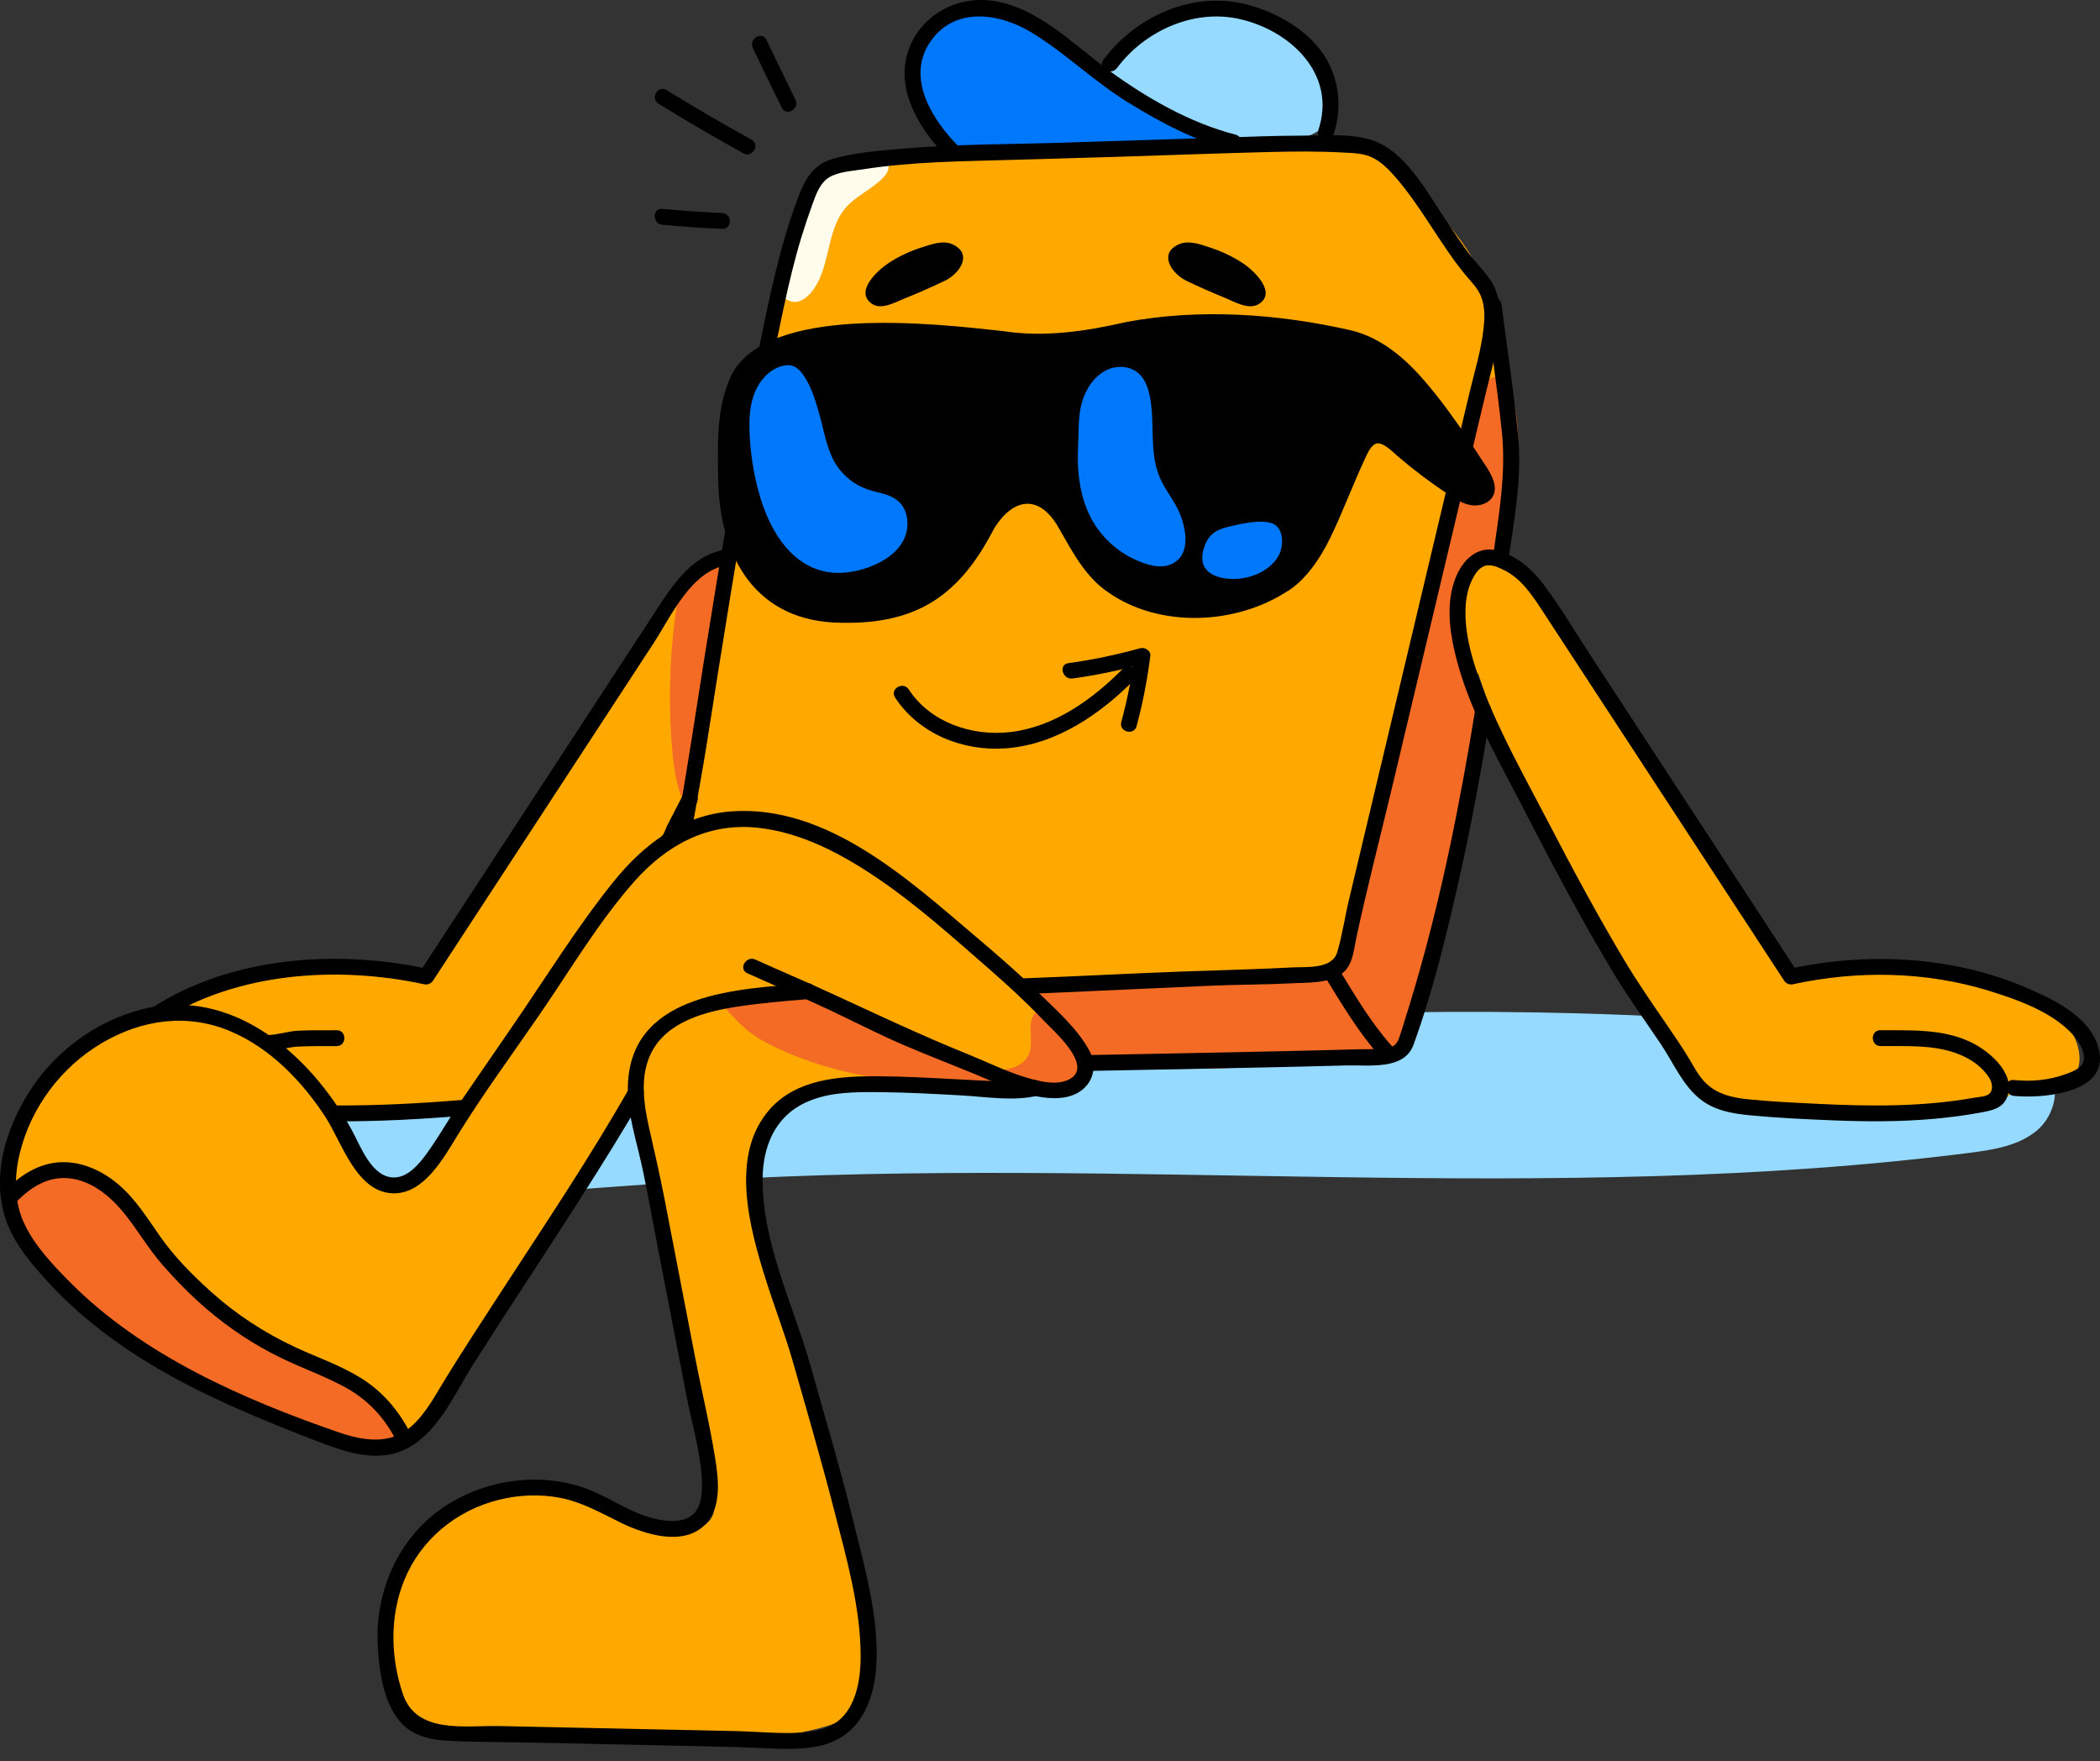
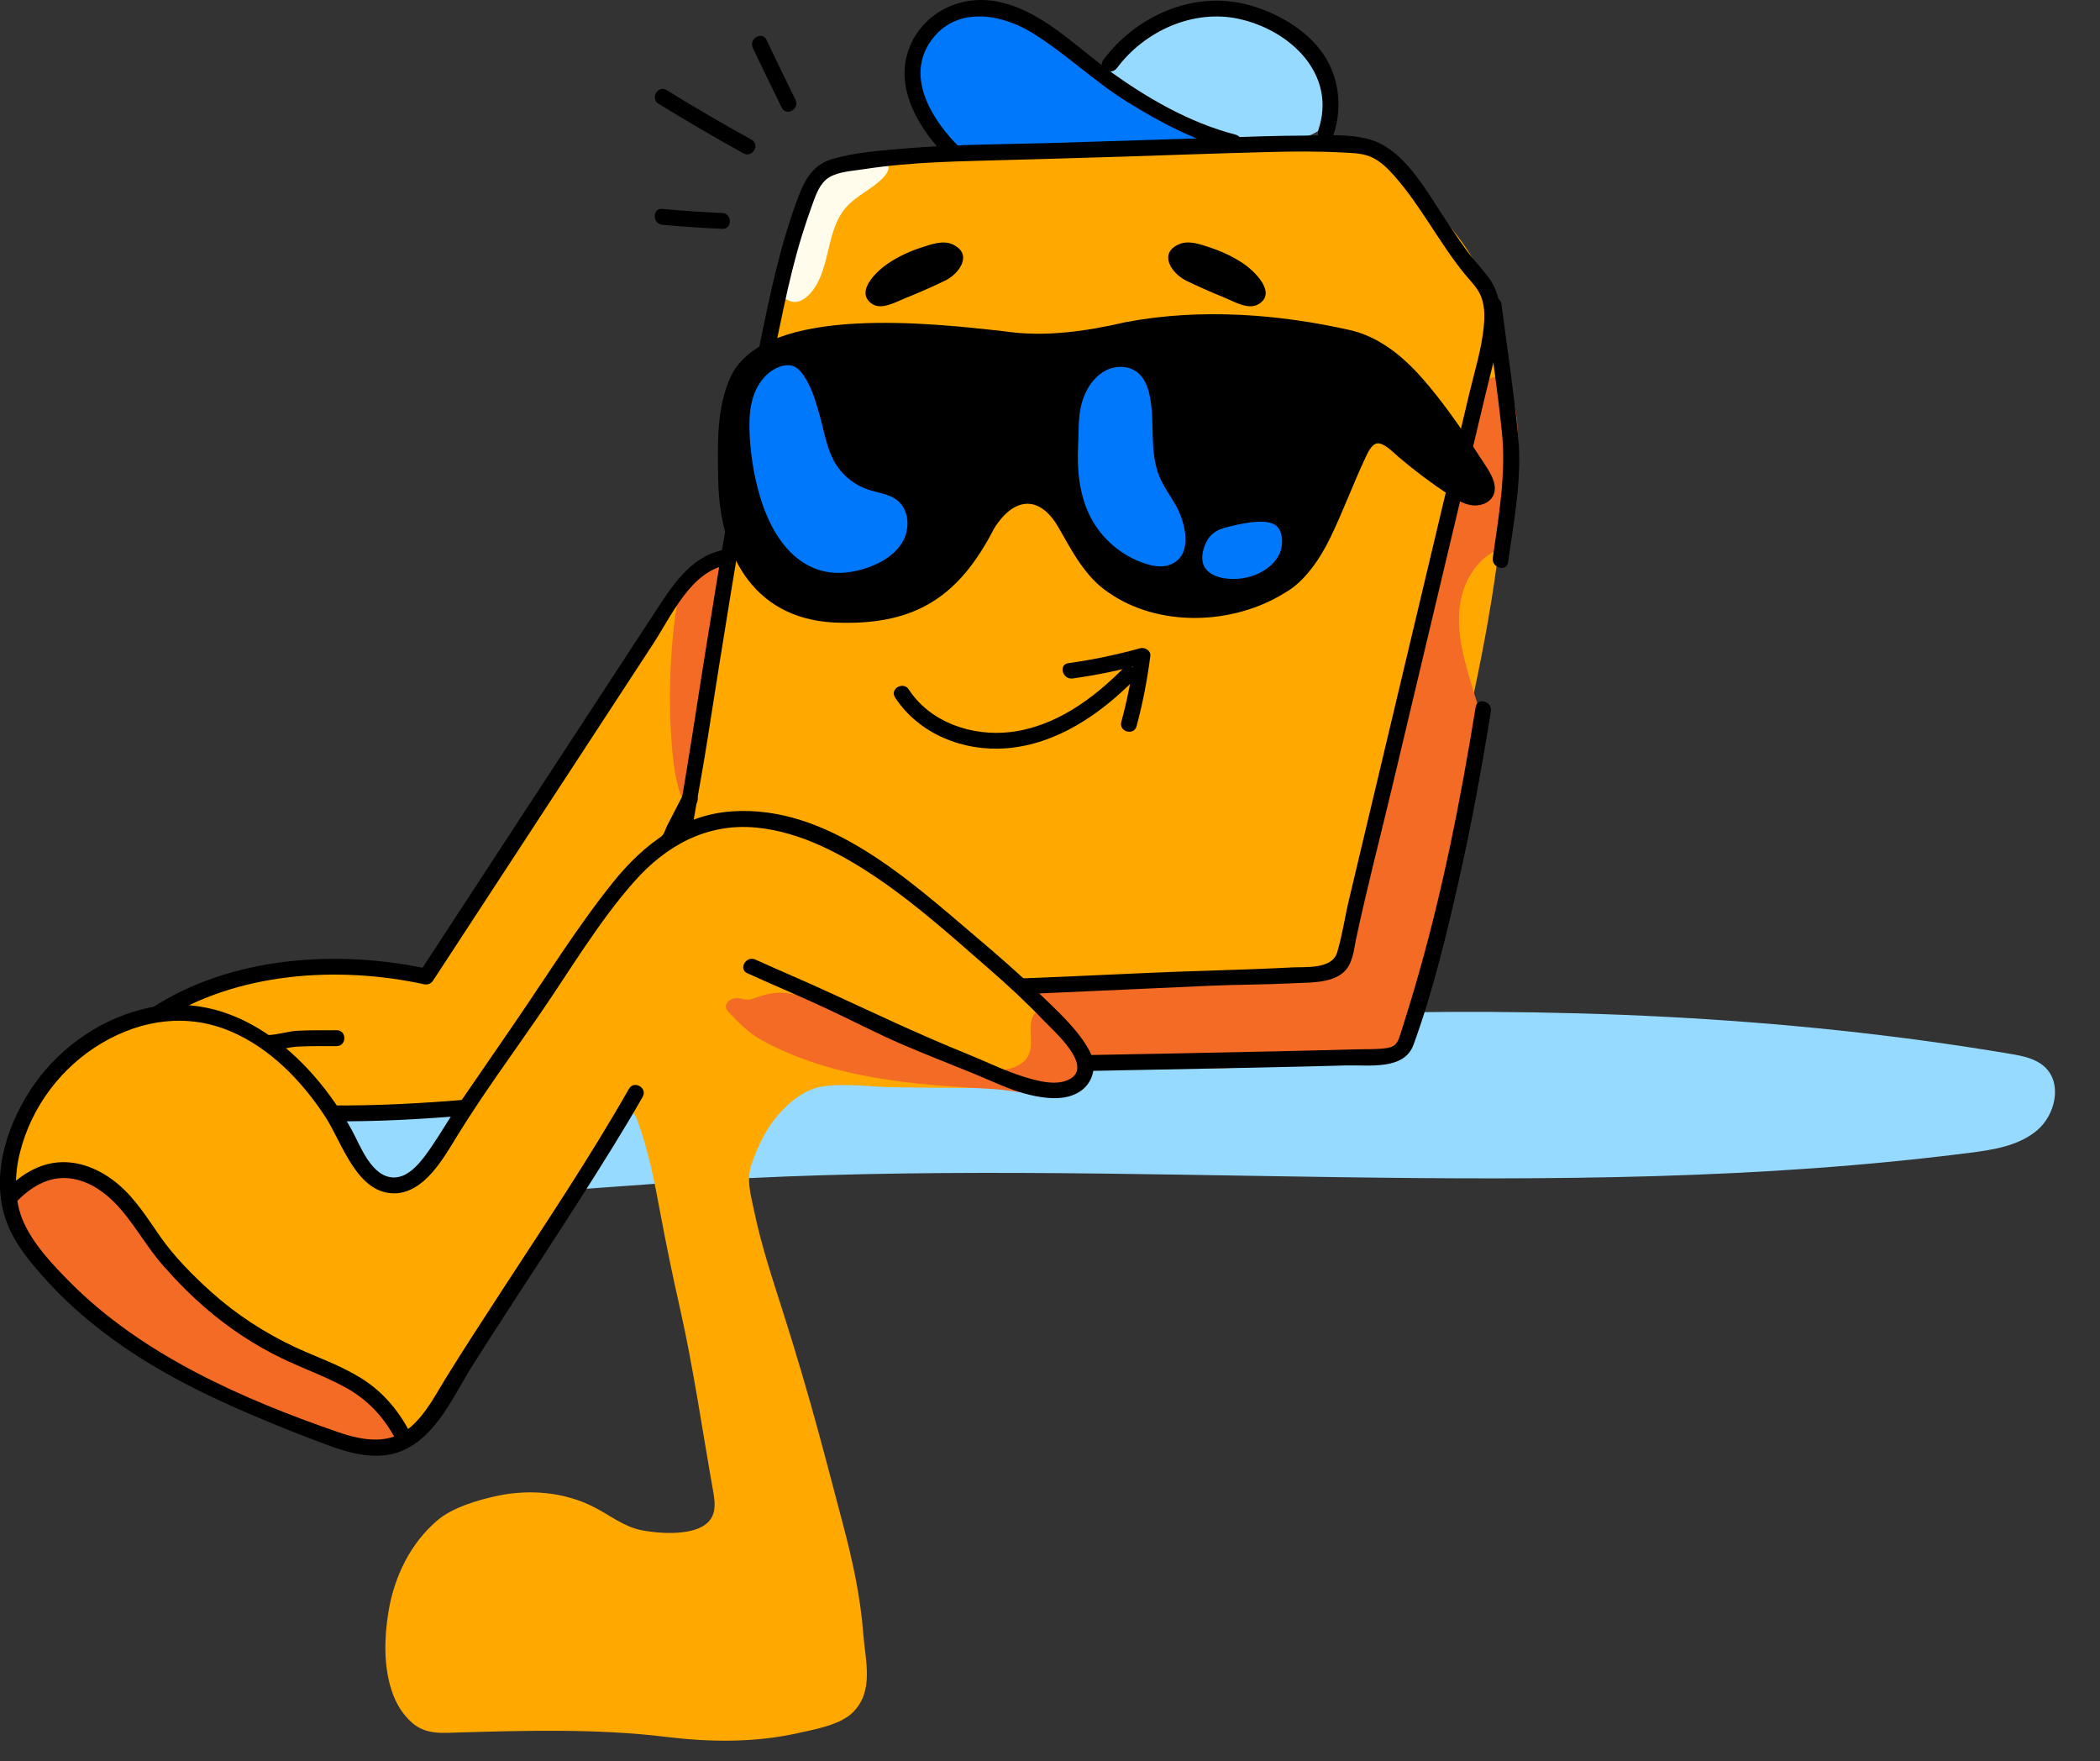
<svg xmlns="http://www.w3.org/2000/svg" width="161" height="135" viewBox="0 0 161 135" fill="none">
  <rect x="0" y="0" width="161" height="135" fill="#333333" stroke="none" />
  <g clip-path="url(#clip0_582_9479)">
    <path d="M23.708 85.835C22.162 86.594 20.466 88.064 20.998 89.705C21.469 91.151 23.312 91.523 24.832 91.613C34.622 92.186 44.419 91.062 54.209 90.476C86.464 88.545 119.007 92.465 151.057 88.357C152.87 88.124 154.787 87.82 156.181 86.638C157.575 85.456 158.116 83.083 156.798 81.815C156.095 81.138 155.073 80.94 154.112 80.778C136.612 77.827 118.807 77.168 101.093 77.757C83.273 78.35 65.525 80.183 47.819 82.206C39.972 83.103 30.919 82.29 23.708 85.835Z" fill="#96DBFF" />
    <path d="M32.577 74.316C28.153 73.555 23.582 73.641 19.19 74.57C17.892 74.845 16.586 75.201 15.458 75.9C13.868 76.886 12.272 79.233 13.031 81.11C13.578 82.464 14.216 83.922 15.502 84.615C16.167 84.971 16.934 85.08 17.686 85.166C20.259 85.458 22.935 85.719 25.523 85.62C28.133 85.522 30.744 85.424 33.354 85.326C33.959 85.304 34.586 85.274 35.121 84.989C35.511 84.781 35.822 84.451 36.118 84.12C37.566 82.512 38.886 80.787 40.062 78.971C42.475 75.243 44.322 71.075 47.483 67.957C49.322 66.142 51.649 64.612 52.54 62.184C53.079 60.716 53.011 59.108 53.143 57.55C53.54 52.881 55.783 48.484 55.929 43.8C55.943 43.331 55.821 42.718 55.356 42.654C55.128 42.622 54.912 42.75 54.721 42.88C50.956 45.476 48.811 50.263 46.379 53.996C43.507 58.407 40.579 62.783 37.596 67.12C36.767 68.325 35.936 69.527 35.099 70.725C34.832 71.105 32.882 74.366 32.575 74.314L32.577 74.316Z" fill="#FFA800" />
    <path d="M52.561 44.246C52.515 44.286 52.473 44.326 52.435 44.368C52.068 44.771 52.02 45.49 51.94 46.009C51.381 49.592 51.229 53.237 51.487 56.855C51.581 58.166 51.73 59.483 52.114 60.738C52.182 60.961 52.285 61.209 52.503 61.289C53.226 61.551 53.857 56.576 53.939 55.973C54.171 54.297 54.404 52.62 54.636 50.944C54.952 48.659 55.269 46.373 55.617 44.092C55.667 43.76 55.709 43.381 55.495 43.121C54.928 42.424 53.873 43.259 53.386 43.645C53.146 43.836 52.805 44.034 52.561 44.248V44.246Z" fill="#F36B25" />
    <path d="M87.144 2.492C87.831 1.927 88.57 1.41 89.398 1.09C92.45 -0.094 95.891 0.449 98.661 2.093C99.843 2.794 100.89 3.78 101.553 4.991C102.168 6.119 102.619 7.92 101.962 9.115C101.579 9.81 100.84 10.235 100.093 10.503C98.787 10.972 97.373 11.06 95.987 10.996C93.161 10.862 90.367 10.097 87.868 8.769C87.074 8.346 86.311 7.87 85.562 7.375C85.106 7.072 84.206 6.7 84.24 6.053C84.272 5.42 85.077 4.579 85.466 4.12C85.971 3.525 86.54 2.986 87.142 2.492H87.144Z" fill="#96DBFF" />
    <path d="M70.353 7.491C69.898 5.764 70.201 3.824 71.276 2.4C72.352 0.976 74.214 0.144 75.977 0.431C77.433 0.667 78.671 1.584 79.867 2.45C84.321 5.674 89.03 8.551 93.931 11.042C89.927 11.375 85.923 11.707 81.922 12.04C79.45 12.244 76.067 12.999 73.642 12.346C72.037 11.915 70.737 8.947 70.353 7.489V7.491Z" fill="#0078FC" />
    <path d="M82.384 81.857C89.532 81.312 96.689 80.765 103.859 80.741C104.524 80.739 105.205 80.737 105.826 80.499C106.797 80.124 107.472 79.205 107.829 78.226C108.185 77.246 108.272 76.195 108.4 75.161C108.886 71.258 110.026 67.482 111.056 63.697C111.492 62.09 111.616 60.766 111.715 59.152C111.831 57.241 112.544 55.258 112.944 53.386C114.623 45.542 115.863 37.521 115.396 29.477C115.232 26.627 114.837 23.737 113.623 21.151C112.275 18.281 110.006 15.963 107.777 13.708C107.108 13.029 106.417 12.338 105.554 11.937C104.526 11.461 103.352 11.443 102.219 11.433C95.974 11.377 89.731 11.32 83.486 11.264C79.566 11.228 75.64 11.194 71.731 11.499C69.74 11.655 67.753 11.895 65.79 12.27C63.733 12.662 62.914 12.935 61.916 14.882C60.059 18.503 59.3 23.088 58.583 27.051C57.706 31.904 56.831 36.755 55.954 41.608C54.427 50.055 53.175 58.547 51.864 67.031C51.513 69.293 51.207 71.778 52.412 73.721C52.727 74.228 53.148 74.683 53.676 74.957C54.179 75.217 54.752 75.299 55.313 75.38C57.147 75.64 59.344 75.632 61.099 76.219C62.831 76.798 64.536 77.875 66.24 78.582C68.46 79.502 70.677 80.421 72.896 81.338C75.115 82.256 76.367 82.318 78.638 82.143C79.886 82.047 81.136 81.953 82.384 81.857Z" fill="#FFA800" />
    <path d="M105.261 63.813C104.454 67.422 103.679 71.043 102.597 74.578C102.493 74.915 100.264 75.155 99.913 75.205C98.922 75.352 97.918 75.412 96.915 75.426C94.916 75.454 92.921 75.289 90.928 75.183C88.935 75.077 86.902 74.953 84.949 75.271C82.996 75.59 81.006 75.359 79.011 75.263C78.56 75.241 78.039 75.251 77.757 75.602C77.414 76.031 77.655 76.657 77.907 77.146C78.284 77.877 78.66 78.608 79.037 79.341C79.373 79.994 79.782 80.822 80.403 81.256C80.99 81.669 81.875 81.577 82.572 81.629C83.81 81.721 85.049 81.791 86.289 81.841C88.769 81.939 91.252 81.953 93.734 81.883C96.216 81.813 98.693 81.659 101.165 81.42C102.401 81.3 103.634 81.16 104.864 81C105.814 80.876 106.699 80.968 107.234 80.106C107.624 79.481 107.827 78.782 108.015 78.078C109.898 70.993 111.752 63.899 113.262 56.727C113.379 56.176 113.493 55.615 113.467 55.052C113.441 54.491 113.274 53.948 113.104 53.414C112.792 52.424 112.499 51.455 112.253 50.451C111.884 48.961 111.696 47.393 112.019 45.893C112.341 44.392 113.23 42.962 114.59 42.253C114.869 42.107 115.171 41.989 115.394 41.767C115.742 41.418 115.824 40.893 115.888 40.407C116.293 37.36 116.697 34.218 116.139 31.163C115.964 30.216 115.798 28.547 114.44 28.936C113.202 29.291 113.134 31.494 112.876 32.509C111.187 39.125 109.515 45.742 107.917 52.38C107.001 56.184 106.11 59.995 105.257 63.813H105.261Z" fill="#F36B25" />
-     <path d="M112.49 48.983C116.147 61.107 122.114 72.531 129.973 82.46C130.49 83.113 131.033 83.774 131.766 84.17C132.383 84.505 133.092 84.623 133.789 84.707C137.208 85.122 140.691 84.819 144.102 85.3C145.273 85.466 146.335 85.765 147.513 85.693C148.844 85.611 150.176 85.502 151.494 85.284C152.115 85.182 152.624 85.01 153.147 84.661C153.669 84.313 154.068 83.842 154.619 83.57C155.933 82.921 157.755 83.63 158.835 82.64C159.728 81.821 159.502 80.335 158.915 79.273C157.517 76.754 154.699 75.464 151.961 75.013C151.324 74.909 150.705 75.003 150.08 74.871C149.213 74.689 148.366 74.476 147.482 74.372C145.768 74.168 144.025 74.198 142.321 74.47C140.977 74.685 139.629 75.047 138.277 74.907C137.39 74.815 136.955 74.428 136.476 73.719C135.339 72.029 134.263 70.298 133.22 68.548C132.278 66.969 131.027 65.539 129.957 64.033C127.507 60.588 125.202 57.039 123.049 53.4C121.985 51.603 121.084 49.668 119.962 47.914C118.913 46.273 117.182 44.815 115.73 43.533C111.857 40.11 111.811 46.724 112.492 48.985L112.49 48.983Z" fill="#FFA800" />
    <path d="M113.133 54.199C111.965 61.421 110.543 68.606 108.484 75.63C108.238 76.471 107.981 77.31 107.717 78.147C107.565 78.628 107.426 79.121 107.252 79.592C107.048 80.14 106.763 80.281 106.189 80.353C105.42 80.449 104.61 80.413 103.837 80.435C101.84 80.493 99.845 80.541 97.849 80.585C87.848 80.809 77.847 80.952 67.847 81.192C65.87 81.24 63.891 81.332 61.914 81.36C57.828 81.42 55.088 77.459 53.063 74.442C52.629 73.795 51.575 74.404 52.014 75.055C53.873 77.821 55.918 80.695 59.102 82.025C61.115 82.866 63.384 82.522 65.513 82.466C70.433 82.334 75.354 82.243 80.273 82.147C85.745 82.043 91.215 81.943 96.685 81.825C98.862 81.777 101.039 81.729 103.216 81.667C104.921 81.619 107.649 82.053 108.364 80.094C109.846 76.032 110.877 71.744 111.833 67.532C112.788 63.32 113.599 58.88 114.304 54.519C114.429 53.754 113.257 53.424 113.133 54.197V54.199Z" fill="black" />
    <path d="M113.901 23.334C114.318 26.571 114.793 29.809 115.139 33.054C115.486 36.299 114.903 39.533 114.448 42.766C114.34 43.531 115.512 43.862 115.62 43.089C116.069 39.894 116.703 36.667 116.393 33.431C116.069 30.058 115.548 26.695 115.115 23.334C115.017 22.569 113.799 22.559 113.899 23.334H113.901Z" fill="black" />
-     <path d="M101.582 74.875C102.881 76.984 104.157 79.141 105.812 80.998C106.332 81.582 107.192 80.721 106.671 80.138C105.087 78.36 103.875 76.281 102.631 74.26C102.22 73.595 101.169 74.206 101.582 74.873V74.875Z" fill="black" />
-     <path d="M144.172 80.184C146.071 80.203 148.052 80.066 149.876 80.695C150.676 80.972 151.457 81.4 152.04 82.023C152.388 82.398 152.765 82.858 152.717 83.393C152.656 84.092 151.957 84.034 151.351 84.142C147.417 84.845 143.387 84.811 139.409 84.613C137.605 84.523 135.786 84.447 133.987 84.26C132.728 84.128 131.49 83.83 130.614 82.848C130.112 82.287 129.777 81.599 129.383 80.962C128.87 80.132 128.323 79.325 127.77 78.522C126.655 76.9 125.535 75.285 124.526 73.593C122.507 70.208 120.632 66.737 118.815 63.238C116.999 59.739 114.998 56.236 113.6 52.544C112.943 50.81 112.376 48.943 112.352 47.076C112.34 46.165 112.464 45.228 112.877 44.404C113.061 44.038 113.313 43.641 113.684 43.443C114.195 43.169 114.821 43.457 115.296 43.691C116.692 44.378 117.537 45.726 118.361 46.984C119.444 48.641 120.528 50.299 121.611 51.958C126.669 59.693 131.724 67.428 136.781 75.163C136.938 75.401 137.192 75.502 137.468 75.442C142.414 74.372 147.623 74.448 152.476 75.942C154.663 76.615 157.343 77.563 158.922 79.311C159.292 79.722 159.603 80.197 159.731 80.741C159.969 81.741 159.126 82.061 158.355 82.34C157.073 82.802 155.741 82.922 154.393 82.784C153.616 82.704 153.62 83.922 154.393 84C156.438 84.208 161.339 83.854 160.981 80.856C160.658 78.157 157.66 76.699 155.459 75.752C149.714 73.276 143.221 72.956 137.146 74.268L137.833 74.546C132.559 66.479 127.286 58.413 122.012 50.345C120.812 48.51 119.685 46.596 118.369 44.843C117.465 43.639 116.334 42.634 114.856 42.217C113.251 41.765 112.1 42.958 111.565 44.372C110.896 46.137 111.102 48.102 111.513 49.903C112.5 54.231 114.864 58.211 116.872 62.124C119.028 66.32 121.239 70.492 123.67 74.534C124.808 76.425 126.104 78.208 127.336 80.038C128.281 81.444 129.012 83.211 130.376 84.274C131.452 85.116 132.788 85.356 134.114 85.484C136.249 85.691 138.406 85.791 140.547 85.877C143.139 85.981 145.738 85.989 148.322 85.755C149.568 85.642 150.814 85.476 152.044 85.242C152.889 85.082 153.656 84.867 153.932 83.948C154.463 82.175 152.436 80.511 151.052 79.862C148.899 78.85 146.485 78.985 144.17 78.965C143.387 78.957 143.387 80.172 144.17 80.18L144.172 80.184Z" fill="black" />
    <path d="M12.294 78.282C18.117 74.512 25.888 74.009 32.514 75.444C32.79 75.504 33.047 75.399 33.201 75.165C36.958 69.419 40.714 63.672 44.471 57.926C46.35 55.052 48.228 52.18 50.105 49.306C51.459 47.234 53.044 43.627 55.88 43.305C56.649 43.219 56.657 42.001 55.88 42.089C53.2 42.394 51.712 44.629 50.358 46.702C48.335 49.796 46.312 52.891 44.289 55.985C40.243 62.174 36.197 68.363 32.151 74.55L32.838 74.272C25.906 72.772 17.776 73.288 11.681 77.234C11.027 77.659 11.635 78.71 12.294 78.284V78.282Z" fill="black" />
    <path d="M25.49 85.947C28.905 85.977 32.334 85.789 35.737 85.502C36.51 85.436 36.518 84.22 35.737 84.287C32.334 84.573 28.905 84.761 25.49 84.731C24.707 84.725 24.707 85.941 25.49 85.947Z" fill="black" />
    <path d="M20.476 80.555C21.239 80.555 22.046 80.265 22.825 80.223C23.821 80.168 24.818 80.195 25.814 80.185C26.595 80.177 26.597 78.961 25.814 78.969C24.818 78.979 23.821 78.953 22.825 79.007C22.062 79.049 21.217 79.339 20.476 79.339C19.693 79.339 19.693 80.555 20.476 80.555Z" fill="black" />
    <path d="M51.65 64.888C52.016 64.522 52.24 63.817 52.477 63.36C52.793 62.747 53.11 62.135 53.424 61.52C53.781 60.825 52.731 60.208 52.375 60.907C52.096 61.447 51.82 61.99 51.539 62.531C51.409 62.783 51.279 63.036 51.147 63.288C51.051 63.474 50.927 63.893 50.79 64.029C50.236 64.584 51.097 65.443 51.65 64.888Z" fill="black" />
    <path d="M68.622 53.462C70.459 56.27 73.862 57.616 77.152 57.358C81.004 57.053 84.337 54.758 86.983 52.084C87.533 51.527 86.674 50.668 86.123 51.225C83.778 53.596 80.842 55.727 77.433 56.116C74.506 56.448 71.33 55.381 69.673 52.849C69.247 52.196 68.193 52.805 68.624 53.462H68.622Z" fill="black" />
    <path d="M82.225 52.008C84.092 51.747 85.929 51.367 87.745 50.862L86.976 50.275C86.758 51.986 86.415 53.672 85.967 55.337C85.763 56.094 86.936 56.416 87.138 55.659C87.617 53.886 87.96 52.096 88.192 50.273C88.244 49.873 87.763 49.592 87.423 49.686C85.606 50.191 83.77 50.572 81.903 50.832C81.132 50.94 81.46 52.112 82.225 52.004V52.008Z" fill="black" />
    <path d="M85.635 5.216C87.732 2.39 91.469 0.681 94.976 1.446C98.922 2.308 102.515 5.7 101.071 9.977C100.821 10.72 101.995 11.038 102.243 10.299C102.928 8.266 102.676 5.955 101.466 4.164C100.164 2.239 97.8 0.91 95.583 0.341C91.433 -0.727 87.069 1.248 84.583 4.601C84.117 5.23 85.172 5.837 85.633 5.214L85.635 5.216Z" fill="black" />
    <path d="M73.566 11.293C71.579 9.338 69.484 6.125 71.218 3.363C73.039 0.465 76.566 0.947 79.12 2.51C81.674 4.072 83.873 6.237 86.448 7.827C89.024 9.418 91.538 10.752 94.396 11.491C95.153 11.687 95.478 10.515 94.719 10.319C91.201 9.41 87.909 7.507 84.986 5.38C82.256 3.393 79.603 0.573 76.112 0.064C73.313 -0.342 70.539 1.188 69.624 3.918C68.603 6.97 70.612 10.093 72.704 12.152C73.263 12.7 74.123 11.841 73.564 11.293H73.566Z" fill="black" />
    <path d="M72.16 20.985C72.579 20.782 72.875 20.626 73.127 20.23C73.225 20.075 73.32 19.893 73.266 19.719C73.23 19.603 73.133 19.517 73.037 19.442C72.893 19.33 72.731 19.23 72.552 19.196C72.36 19.16 72.164 19.202 71.972 19.244C70.748 19.512 69.714 19.885 68.643 20.556C68.078 20.91 67.509 21.303 67.165 21.876C66.996 22.154 66.91 22.559 67.161 22.767C67.373 22.944 67.691 22.859 67.95 22.767C69.382 22.247 70.788 21.652 72.16 20.987V20.985Z" fill="black" />
    <path d="M72.466 21.509C73.578 20.955 74.607 19.472 73.041 18.735C72.306 18.389 71.417 18.725 70.692 18.954C69.774 19.242 68.895 19.655 68.094 20.185C67.293 20.716 65.486 22.353 66.852 23.29C67.581 23.791 68.671 23.148 69.356 22.875C70.407 22.457 71.443 21.998 72.464 21.507C73.169 21.169 72.554 20.119 71.851 20.458C70.868 20.93 69.872 21.373 68.855 21.774C68.761 21.81 67.715 22.25 67.687 22.182C67.609 21.996 68.482 21.389 68.587 21.317C69.284 20.83 70.053 20.446 70.86 20.175C71.23 20.051 71.739 19.831 72.13 19.831C73.179 19.831 72.142 20.312 71.851 20.458C71.152 20.808 71.767 21.856 72.464 21.507L72.466 21.509Z" fill="black" />
    <path d="M91.236 20.984C90.817 20.782 90.521 20.626 90.268 20.229C90.17 20.075 90.076 19.893 90.13 19.718C90.166 19.602 90.262 19.516 90.358 19.442C90.503 19.33 90.665 19.23 90.843 19.196C91.035 19.16 91.232 19.202 91.424 19.244C92.648 19.512 93.681 19.885 94.753 20.556C95.318 20.91 95.886 21.303 96.231 21.876C96.399 22.154 96.485 22.559 96.235 22.767C96.023 22.943 95.704 22.859 95.446 22.767C94.014 22.246 92.608 21.651 91.236 20.986V20.984Z" fill="black" />
    <path d="M91.542 20.46C91.249 20.314 90.212 19.835 91.263 19.833C91.656 19.833 92.165 20.053 92.533 20.177C93.34 20.448 94.109 20.832 94.806 21.319C94.91 21.391 95.784 21.998 95.706 22.184C95.678 22.252 94.632 21.814 94.538 21.776C93.522 21.377 92.527 20.932 91.542 20.46C90.839 20.123 90.222 21.171 90.929 21.509C91.892 21.972 92.87 22.407 93.861 22.807C94.582 23.098 95.694 23.779 96.471 23.324C97.961 22.449 96.118 20.73 95.303 20.187C94.548 19.687 93.719 19.29 92.859 19.004C92.132 18.763 91.183 18.393 90.43 18.705C88.782 19.39 89.787 20.936 90.933 21.509C91.63 21.858 92.247 20.81 91.546 20.46H91.542Z" fill="black" />
    <path d="M50.777 17.229C52.306 17.371 53.836 17.475 55.368 17.541C56.151 17.575 56.149 16.36 55.368 16.326C53.836 16.259 52.306 16.155 50.777 16.013C49.998 15.941 50.004 17.157 50.777 17.229Z" fill="black" />
    <path d="M50.492 7.955C52.632 9.273 54.801 10.539 57 11.755C57.685 12.133 58.3 11.084 57.613 10.705C55.413 9.492 53.244 8.224 51.105 6.906C50.436 6.495 49.825 7.545 50.492 7.955Z" fill="black" />
    <path d="M57.717 3.675C58.447 5.209 59.185 6.736 59.937 8.258C60.283 8.959 61.333 8.344 60.986 7.645C60.235 6.123 59.494 4.594 58.767 3.062C58.43 2.355 57.383 2.972 57.717 3.675Z" fill="black" />
    <path d="M60.735 23.126C61.219 23.232 61.704 22.931 62.047 22.571C63.715 20.81 63.25 17.776 64.829 15.935C65.634 14.996 66.859 14.511 67.713 13.614C67.941 13.374 68.149 13.073 68.123 12.745C68.091 12.334 67.693 12.032 67.286 11.967C66.879 11.903 66.471 12.024 66.078 12.146C65.007 12.478 63.899 12.855 63.096 13.64C62.461 14.261 62.071 15.084 61.694 15.889C61.065 17.233 60.432 18.585 59.999 20.009C59.729 20.898 59.379 22.829 60.733 23.128L60.735 23.126Z" fill="#FFFCEB" />
    <path d="M98.942 75.374C100.166 75.302 101.925 75.418 102.936 74.585C103.723 73.938 103.771 72.882 103.97 71.955C104.807 68.033 105.824 64.143 106.752 60.242C108.656 52.234 110.559 44.224 112.464 36.217C112.937 34.228 113.409 32.239 113.882 30.25C114.287 28.55 114.797 26.837 114.972 25.093C115.102 23.777 114.96 22.389 114.148 21.299C113.596 20.556 112.941 19.893 112.396 19.138C111.851 18.383 111.316 17.564 110.784 16.773C109.368 14.675 107.753 11.591 105.189 10.746C103.559 10.209 101.512 10.393 99.816 10.397C97.789 10.399 95.764 10.481 93.737 10.546C89.643 10.676 85.549 10.806 81.455 10.936C77.361 11.066 73.317 11.04 69.269 11.391C67.451 11.549 65.464 11.681 63.711 12.222C62.353 12.64 61.71 13.758 61.232 15.018C59.828 18.701 59.036 22.563 58.249 26.415C56.613 34.428 55.267 42.496 53.981 50.572C53.356 54.497 52.777 58.431 52.078 62.343C51.752 64.167 51.427 65.992 51.205 67.831C50.983 69.669 50.736 71.492 51.217 73.241C51.884 75.668 53.771 76.445 56.118 76.533C60.124 76.684 64.154 76.596 68.162 76.517C76.386 76.357 84.597 75.915 92.814 75.556C94.856 75.466 96.901 75.48 98.942 75.376C99.722 75.336 99.725 74.12 98.942 74.16C95.125 74.356 91.299 74.416 87.48 74.597C83.702 74.775 79.925 74.943 76.145 75.077C72.296 75.213 68.444 75.318 64.592 75.354C62.714 75.372 60.833 75.374 58.954 75.358C57.558 75.346 56.064 75.462 54.688 75.173C51.391 74.486 52.132 70.114 52.443 67.648C52.906 63.985 53.663 60.356 54.235 56.709C55.403 49.274 56.579 41.839 57.935 34.436C58.606 30.775 59.323 27.119 60.104 23.48C60.49 21.686 60.913 19.903 61.452 18.146C61.71 17.307 61.989 16.474 62.289 15.649C62.559 14.906 62.864 14.012 63.583 13.584C64.302 13.155 65.368 13.103 66.183 12.975C67.142 12.825 68.108 12.713 69.077 12.624C70.934 12.458 72.796 12.384 74.659 12.334C78.443 12.232 82.226 12.128 86.01 12.008C89.763 11.887 93.519 11.749 97.272 11.653C99.159 11.605 101.049 11.585 102.934 11.691C103.737 11.735 104.559 11.731 105.286 12.112C105.909 12.436 106.421 12.941 106.882 13.462C108.937 15.779 110.345 18.615 112.302 21.013C112.787 21.605 113.353 22.12 113.6 22.863C113.846 23.606 113.826 24.354 113.75 25.095C113.576 26.789 113.053 28.468 112.658 30.118C110.89 37.555 109.121 44.989 107.355 52.426C106.473 56.136 105.59 59.843 104.709 63.553C104.278 65.363 103.848 67.176 103.417 68.986C103.102 70.306 102.908 71.704 102.516 73C102.111 74.336 100.062 74.09 98.936 74.158C98.159 74.204 98.153 75.42 98.936 75.374H98.942Z" fill="black" />
    <path d="M76.737 25.361C71.572 24.8 58.791 23.314 56.057 28.792C54.902 31.233 55.02 34.123 55.062 36.777C55.17 42.812 58.014 47.677 64.48 47.735C70.372 47.865 73.603 45.574 76.205 40.527C77.711 38.087 79.72 37.889 81.174 40.471C82.205 42.265 83.205 44.234 84.989 45.418C88.815 48.094 94.511 47.926 98.491 45.448C100.057 44.577 101.235 42.776 102 41.196C102.962 39.211 103.741 37.09 104.684 35.079C104.856 34.708 105.159 34.021 105.611 33.983C106.122 33.941 106.857 34.714 107.208 35.013C108.447 36.068 109.753 37.05 111.113 37.945C111.644 38.296 112.207 38.642 112.838 38.728C113.469 38.814 114.188 38.574 114.472 38.003C114.827 37.294 114.394 36.459 113.961 35.792C112.521 33.571 111.023 31.311 109.305 29.299C107.791 27.524 105.984 25.942 103.677 25.343C98.07 24.057 92.016 23.618 86.345 24.684C83.221 25.401 80.062 25.872 76.86 25.375L76.733 25.361H76.737Z" fill="black" />
    <path d="M58.257 38.035C59.034 40.613 60.458 42.998 62.882 43.715C64.094 44.074 65.413 43.91 66.601 43.479C67.667 43.093 68.698 42.452 69.239 41.456C69.78 40.461 69.684 39.067 68.8 38.358C68.171 37.853 67.312 37.783 66.547 37.526C65.574 37.2 64.715 36.541 64.148 35.684C63.399 34.552 63.204 33.13 62.842 31.84C62.543 30.783 62.237 29.703 61.622 28.794C61.402 28.467 61.121 28.153 60.745 28.039C60.454 27.951 60.136 27.992 59.847 28.087C58.918 28.389 58.219 29.2 57.856 30.108C57.496 31.015 57.434 32.014 57.462 32.99C57.504 34.452 57.734 36.285 58.261 38.031L58.257 38.035Z" fill="#0078FC" />
    <path d="M82.659 34.041C82.555 35.982 82.737 37.999 83.648 39.718C84.522 41.362 86.056 42.644 87.831 43.211C88.439 43.405 89.11 43.515 89.705 43.283C91.558 42.564 90.855 39.974 90.13 38.706C89.713 37.979 89.204 37.3 88.886 36.525C88.083 34.58 88.576 32.345 88.135 30.288C87.997 29.643 87.744 28.988 87.236 28.57C86.573 28.023 85.575 27.999 84.806 28.381C84.037 28.764 83.48 29.491 83.148 30.282C82.615 31.55 82.729 32.724 82.659 34.041Z" fill="#0078FC" />
    <path d="M94.215 40.368C93.768 40.475 93.316 40.619 92.967 40.917C92.627 41.208 92.414 41.62 92.286 42.049C92.154 42.492 92.11 42.986 92.314 43.399C92.585 43.948 93.217 44.216 93.82 44.318C94.76 44.477 95.747 44.328 96.598 43.9C97.219 43.587 97.78 43.112 98.081 42.484C98.411 41.793 98.427 40.483 97.58 40.138C96.689 39.776 95.106 40.154 94.215 40.368Z" fill="#0078FC" />
    <path d="M64.572 131.838C63.544 132.37 62.141 132.631 61.159 132.849C57.854 133.586 54.397 133.542 51.05 133.132C45.879 132.499 40.467 132.645 35.269 132.793C33.909 132.831 32.658 132.987 31.592 132.05C30.827 131.377 30.326 130.514 30.016 129.548C29.403 127.65 29.461 125.525 29.777 123.574C30.212 120.886 31.454 118.292 33.557 116.517C34.709 115.546 36.625 114.981 38.081 114.667C40.591 114.126 43.301 114.362 45.58 115.542C46.786 116.165 47.842 117.028 49.19 117.293C50.686 117.587 54.327 117.891 54.74 115.828C54.848 115.29 54.752 114.735 54.656 114.194C53.832 109.571 53.171 104.893 52.138 100.314C51.595 97.908 51.104 95.549 50.65 93.124C50.195 90.698 49.726 88.15 48.831 85.789C48.713 85.474 48.479 85.11 48.148 85.164C47.966 85.194 47.834 85.344 47.718 85.488C46.426 87.091 45.642 88.833 44.569 90.554C43.465 92.322 42.408 94.121 41.314 95.897C39.131 99.449 36.918 102.98 34.675 106.493C33.717 107.993 32.495 109.537 30.857 110.336C28.85 111.318 26.453 110.725 24.346 109.976C18.201 107.791 12.526 104.318 7.357 100.376C4.785 98.415 2.253 96.05 1.44 92.917C1.16 91.84 1.1 90.716 1.132 89.602C1.172 88.196 1.362 86.778 1.899 85.478C2.776 83.353 4.503 81.707 6.255 80.221C6.824 79.74 7.403 79.265 8.046 78.891C9.688 77.937 11.637 77.695 13.524 77.473C14.684 77.337 15.873 77.2 17.009 77.467C17.992 77.697 18.884 78.216 19.705 78.801C21.377 79.994 22.827 81.497 23.959 83.211C25.573 85.657 26.637 88.621 29.046 90.291C29.465 90.582 29.946 90.832 30.454 90.804C31.133 90.768 31.684 90.255 32.141 89.751C34.122 87.557 35.352 84.909 36.896 82.428C38.546 79.776 40.503 77.332 42.454 74.897C44.775 71.999 46.812 69.024 49.344 66.282C50.169 65.389 51.024 64.504 52.05 63.851C54.948 62.012 58.213 62.687 61.311 63.428C63.036 63.841 64.308 64.824 65.696 65.862C67.276 67.044 68.842 68.245 70.392 69.465C72.542 71.157 74.663 72.886 76.754 74.651C78.622 76.229 80.125 78.023 81.949 79.646C82.811 80.409 83.492 81.268 82.935 82.452C82.436 83.239 81.346 83.337 80.415 83.353C76.451 83.415 72.52 83.399 68.572 83.343C66.785 83.317 64.71 82.999 62.95 83.299C61.55 83.537 60.218 84.719 59.379 85.799C58.579 86.824 58.06 87.994 57.626 89.21C57.191 90.425 57.574 91.639 57.822 92.843C58.365 95.473 59.224 98.023 60.035 100.578C61.009 103.639 61.918 106.721 62.763 109.82C63.104 111.066 63.432 112.315 63.763 113.563C64.049 114.647 64.336 115.732 64.622 116.816C65.365 119.63 65.974 122.39 66.19 125.298C66.339 127.293 67.038 129.639 65.369 131.271C65.151 131.485 64.876 131.669 64.568 131.83L64.572 131.838Z" fill="#FFA800" />
    <path d="M57.006 76.587C56.733 76.535 56.511 76.463 56.209 76.553C56.046 76.601 55.888 76.683 55.78 76.816C55.672 76.948 55.62 77.13 55.672 77.292C55.71 77.407 55.794 77.497 55.876 77.583C56.659 78.41 57.376 79.165 58.384 79.722C61.066 81.202 64.046 82.077 67.064 82.602C70.081 83.127 73.147 83.311 76.204 83.481C77.904 83.576 79.56 84.14 81.293 83.744C81.822 83.622 82.35 83.415 82.729 83.025C83.342 82.394 83.432 81.38 83.128 80.555C82.823 79.73 82.188 79.067 81.497 78.522C80.965 78.102 80.368 77.727 79.699 77.609C79.611 77.593 79.518 77.583 79.436 77.615C79.338 77.653 79.272 77.747 79.222 77.839C78.735 78.757 79.31 79.964 78.845 80.896C78.533 81.52 77.824 81.851 77.135 81.971C75.923 82.181 74.573 81.609 73.452 81.208C72.053 80.709 70.671 80.163 69.311 79.568C67.237 78.662 65.206 77.649 63.069 76.894C62.159 76.573 61.178 76.205 60.212 76.107C59.463 76.031 58.72 76.201 58.017 76.451C57.653 76.581 57.478 76.665 57.12 76.609C57.08 76.603 57.042 76.597 57.006 76.589V76.587Z" fill="#F36B25" />
    <path d="M2.35 90.572C2.993 90.237 3.662 89.933 4.375 89.811C5.935 89.542 7.542 90.191 8.774 91.187C10.005 92.182 10.931 93.498 11.844 94.792C13.066 96.518 14.318 98.255 15.932 99.623C17.602 101.039 19.597 102.006 21.57 102.96C22.838 103.573 24.106 104.185 25.372 104.796C26.599 105.389 27.849 105.998 28.835 106.941C29.82 107.885 30.513 109.237 30.331 110.589C28.991 110.959 27.567 111.025 26.197 110.785C24.647 110.513 23.192 109.856 21.758 109.207C19.081 107.995 16.367 106.841 13.815 105.401C11.339 104.003 8.982 102.391 6.781 100.592C4.559 98.778 1.713 96.478 1.068 93.516C0.772 92.154 1.078 91.231 2.348 90.572H2.35Z" fill="#F36B25" />
-     <path d="M79.206 82.812C78.23 83.051 77.165 82.91 76.169 82.868C75.174 82.826 74.122 82.768 73.099 82.714C71.128 82.608 69.157 82.502 67.184 82.496C64.314 82.488 61.069 82.72 59.028 85.016C55.906 88.527 57.47 94.133 58.714 98.091C59.367 100.168 60.164 102.201 60.763 104.294C61.848 108.085 62.954 111.875 63.935 115.696C64.867 119.319 65.984 123.193 65.984 126.963C65.984 128.555 65.706 130.512 64.516 131.687C63.537 132.655 62.015 132.803 60.711 132.833C59.341 132.863 57.973 132.733 56.603 132.695C54.57 132.641 52.537 132.609 50.504 132.565C46.438 132.479 42.372 132.39 38.306 132.304C35.694 132.248 31.945 132.947 30.893 129.865C29.936 127.059 29.87 123.87 30.997 121.11C32.265 118.007 34.973 115.786 38.202 114.971C39.74 114.583 41.379 114.508 42.939 114.809C44.641 115.135 46.077 115.979 47.618 116.724C49.452 117.613 52.421 118.576 54.095 116.826C55.321 115.544 55.094 113.449 54.842 111.853C54.432 109.239 53.793 106.639 53.292 104.041C52.515 100.017 51.738 95.996 50.961 91.972C50.602 90.119 50.181 88.292 49.765 86.452C49.348 84.611 49.028 82.456 49.947 80.665C51.171 78.276 54.119 77.529 56.561 77.154C58.325 76.884 60.116 76.737 61.894 76.589C62.669 76.525 62.675 75.309 61.894 75.374C56.751 75.802 48.641 76.032 48.156 82.832C48.022 84.713 48.539 86.574 48.982 88.382C49.484 90.443 49.837 92.543 50.239 94.624C51.045 98.788 51.848 102.952 52.653 107.116C53.07 109.269 53.773 111.496 53.817 113.697C53.833 114.5 53.771 115.488 53.136 116.069C52.246 116.88 50.652 116.573 49.639 116.253C47.9 115.704 46.404 114.589 44.675 114.006C43.247 113.525 41.707 113.341 40.205 113.437C37.191 113.631 34.216 114.903 32.135 117.12C29.962 119.438 28.842 122.656 28.951 125.817C29.023 127.914 29.381 130.972 31.126 132.406C32.011 133.133 33.161 133.366 34.276 133.428C36.335 133.54 38.41 133.52 40.471 133.564C44.733 133.654 48.996 133.746 53.26 133.839C55.022 133.877 56.783 133.909 58.545 133.997C59.964 134.069 61.412 134.125 62.812 133.83C65.766 133.208 66.996 130.57 67.18 127.754C67.42 124.086 66.311 120.217 65.444 116.69C64.454 112.67 63.268 108.702 62.149 104.718C60.827 100.009 58.425 95.312 58.469 90.329C58.492 87.862 59.423 85.596 61.762 84.509C63.559 83.674 65.628 83.698 67.567 83.716C69.606 83.734 71.643 83.852 73.68 83.962C75.556 84.064 77.693 84.435 79.534 83.986C80.293 83.802 79.973 82.628 79.212 82.814L79.206 82.812Z" fill="black" />
    <path d="M48.218 83.461C45.228 88.717 41.843 93.752 38.548 98.817C37.076 101.081 35.598 103.34 34.179 105.635C33.384 106.923 32.671 108.329 31.524 109.345C29.897 110.785 27.82 110.428 25.931 109.777C18.597 107.246 10.902 103.863 5.364 98.279C4.048 96.951 2.606 95.437 1.826 93.716C1.065 92.036 1.091 90.103 1.53 88.342C2.399 84.847 4.711 81.777 7.811 79.95C10.912 78.124 14.387 77.665 17.66 79.045C20.714 80.335 23.145 82.862 24.936 85.596C26.228 87.571 27.364 91.563 30.31 91.467C32.547 91.395 34.001 88.777 35.021 87.117C37.002 83.892 39.263 80.827 41.406 77.711C43.735 74.322 45.898 70.653 48.63 67.566C51.084 64.796 54.211 63.074 57.982 63.436C61.409 63.765 64.608 65.495 67.406 67.406C70.362 69.427 73.062 71.856 75.758 74.206C77.218 75.478 78.65 76.79 79.986 78.194C80.781 79.031 83.81 81.649 82.059 82.688C81.054 83.285 79.529 82.856 78.5 82.538C77.026 82.081 75.618 81.378 74.19 80.801C70.564 79.339 67.075 77.677 63.526 76.048C61.663 75.193 59.775 74.396 57.908 73.551C57.201 73.23 56.582 74.278 57.295 74.6C59.332 75.522 61.393 76.385 63.42 77.332C65.447 78.28 67.302 79.255 69.299 80.11C71.073 80.869 72.876 81.567 74.662 82.297C76.092 82.882 77.496 83.591 79.013 83.938C80.15 84.198 81.52 84.365 82.594 83.786C83.772 83.151 84.166 81.785 83.553 80.603C82.672 78.907 80.966 77.404 79.612 76.085C78.097 74.606 76.493 73.222 74.881 71.854C69.693 67.458 63.45 61.682 56.105 62.192C52.312 62.457 49.331 64.728 47.016 67.608C44.23 71.075 41.859 74.917 39.341 78.58C37.983 80.555 36.627 82.53 35.269 84.505C34.504 85.618 33.841 86.794 33.076 87.906C32.453 88.811 31.468 90.247 30.224 90.255C28.487 90.267 27.644 87.842 26.965 86.608C23.798 80.849 17.788 75.534 10.77 77.396C7.316 78.314 4.252 80.581 2.315 83.575C0.378 86.57 -0.741 90.383 0.543 93.758C1.194 95.469 2.477 96.949 3.699 98.285C5.019 99.729 6.489 101.027 8.048 102.208C11.463 104.8 15.308 106.749 19.24 108.425C21.181 109.253 23.142 110.04 25.12 110.769C26.901 111.426 28.914 111.969 30.759 111.23C33.465 110.146 34.774 106.955 36.245 104.636C39.816 99.002 43.557 93.476 47.056 87.796C47.813 86.566 48.558 85.326 49.273 84.07C49.66 83.389 48.611 82.776 48.224 83.457L48.218 83.461Z" fill="black" />
    <path d="M1.204 92.18C2.296 91.032 3.668 90.139 5.32 90.319C6.973 90.499 8.355 91.607 9.388 92.843C10.5 94.171 11.345 95.689 12.491 96.993C13.54 98.187 14.658 99.32 15.866 100.354C17.614 101.85 19.533 103.114 21.606 104.115C23.166 104.87 24.813 105.451 26.343 106.268C28.101 107.208 29.387 108.538 30.319 110.3C30.683 110.993 31.735 110.378 31.368 109.687C30.489 108.021 29.277 106.625 27.669 105.627C26.06 104.63 24.344 104.057 22.681 103.286C20.294 102.176 18.101 100.75 16.146 98.986C14.752 97.728 13.376 96.342 12.296 94.802C11.319 93.408 10.398 91.907 9.086 90.794C7.874 89.764 6.32 89.029 4.701 89.083C2.971 89.141 1.505 90.101 0.343 91.321C-0.196 91.887 0.662 92.749 1.202 92.18H1.204Z" fill="black" />
  </g>
  <defs>
    <clipPath id="clip0_582_9479">
      <rect width="161" height="134.055" fill="white" />
    </clipPath>
  </defs>
</svg>